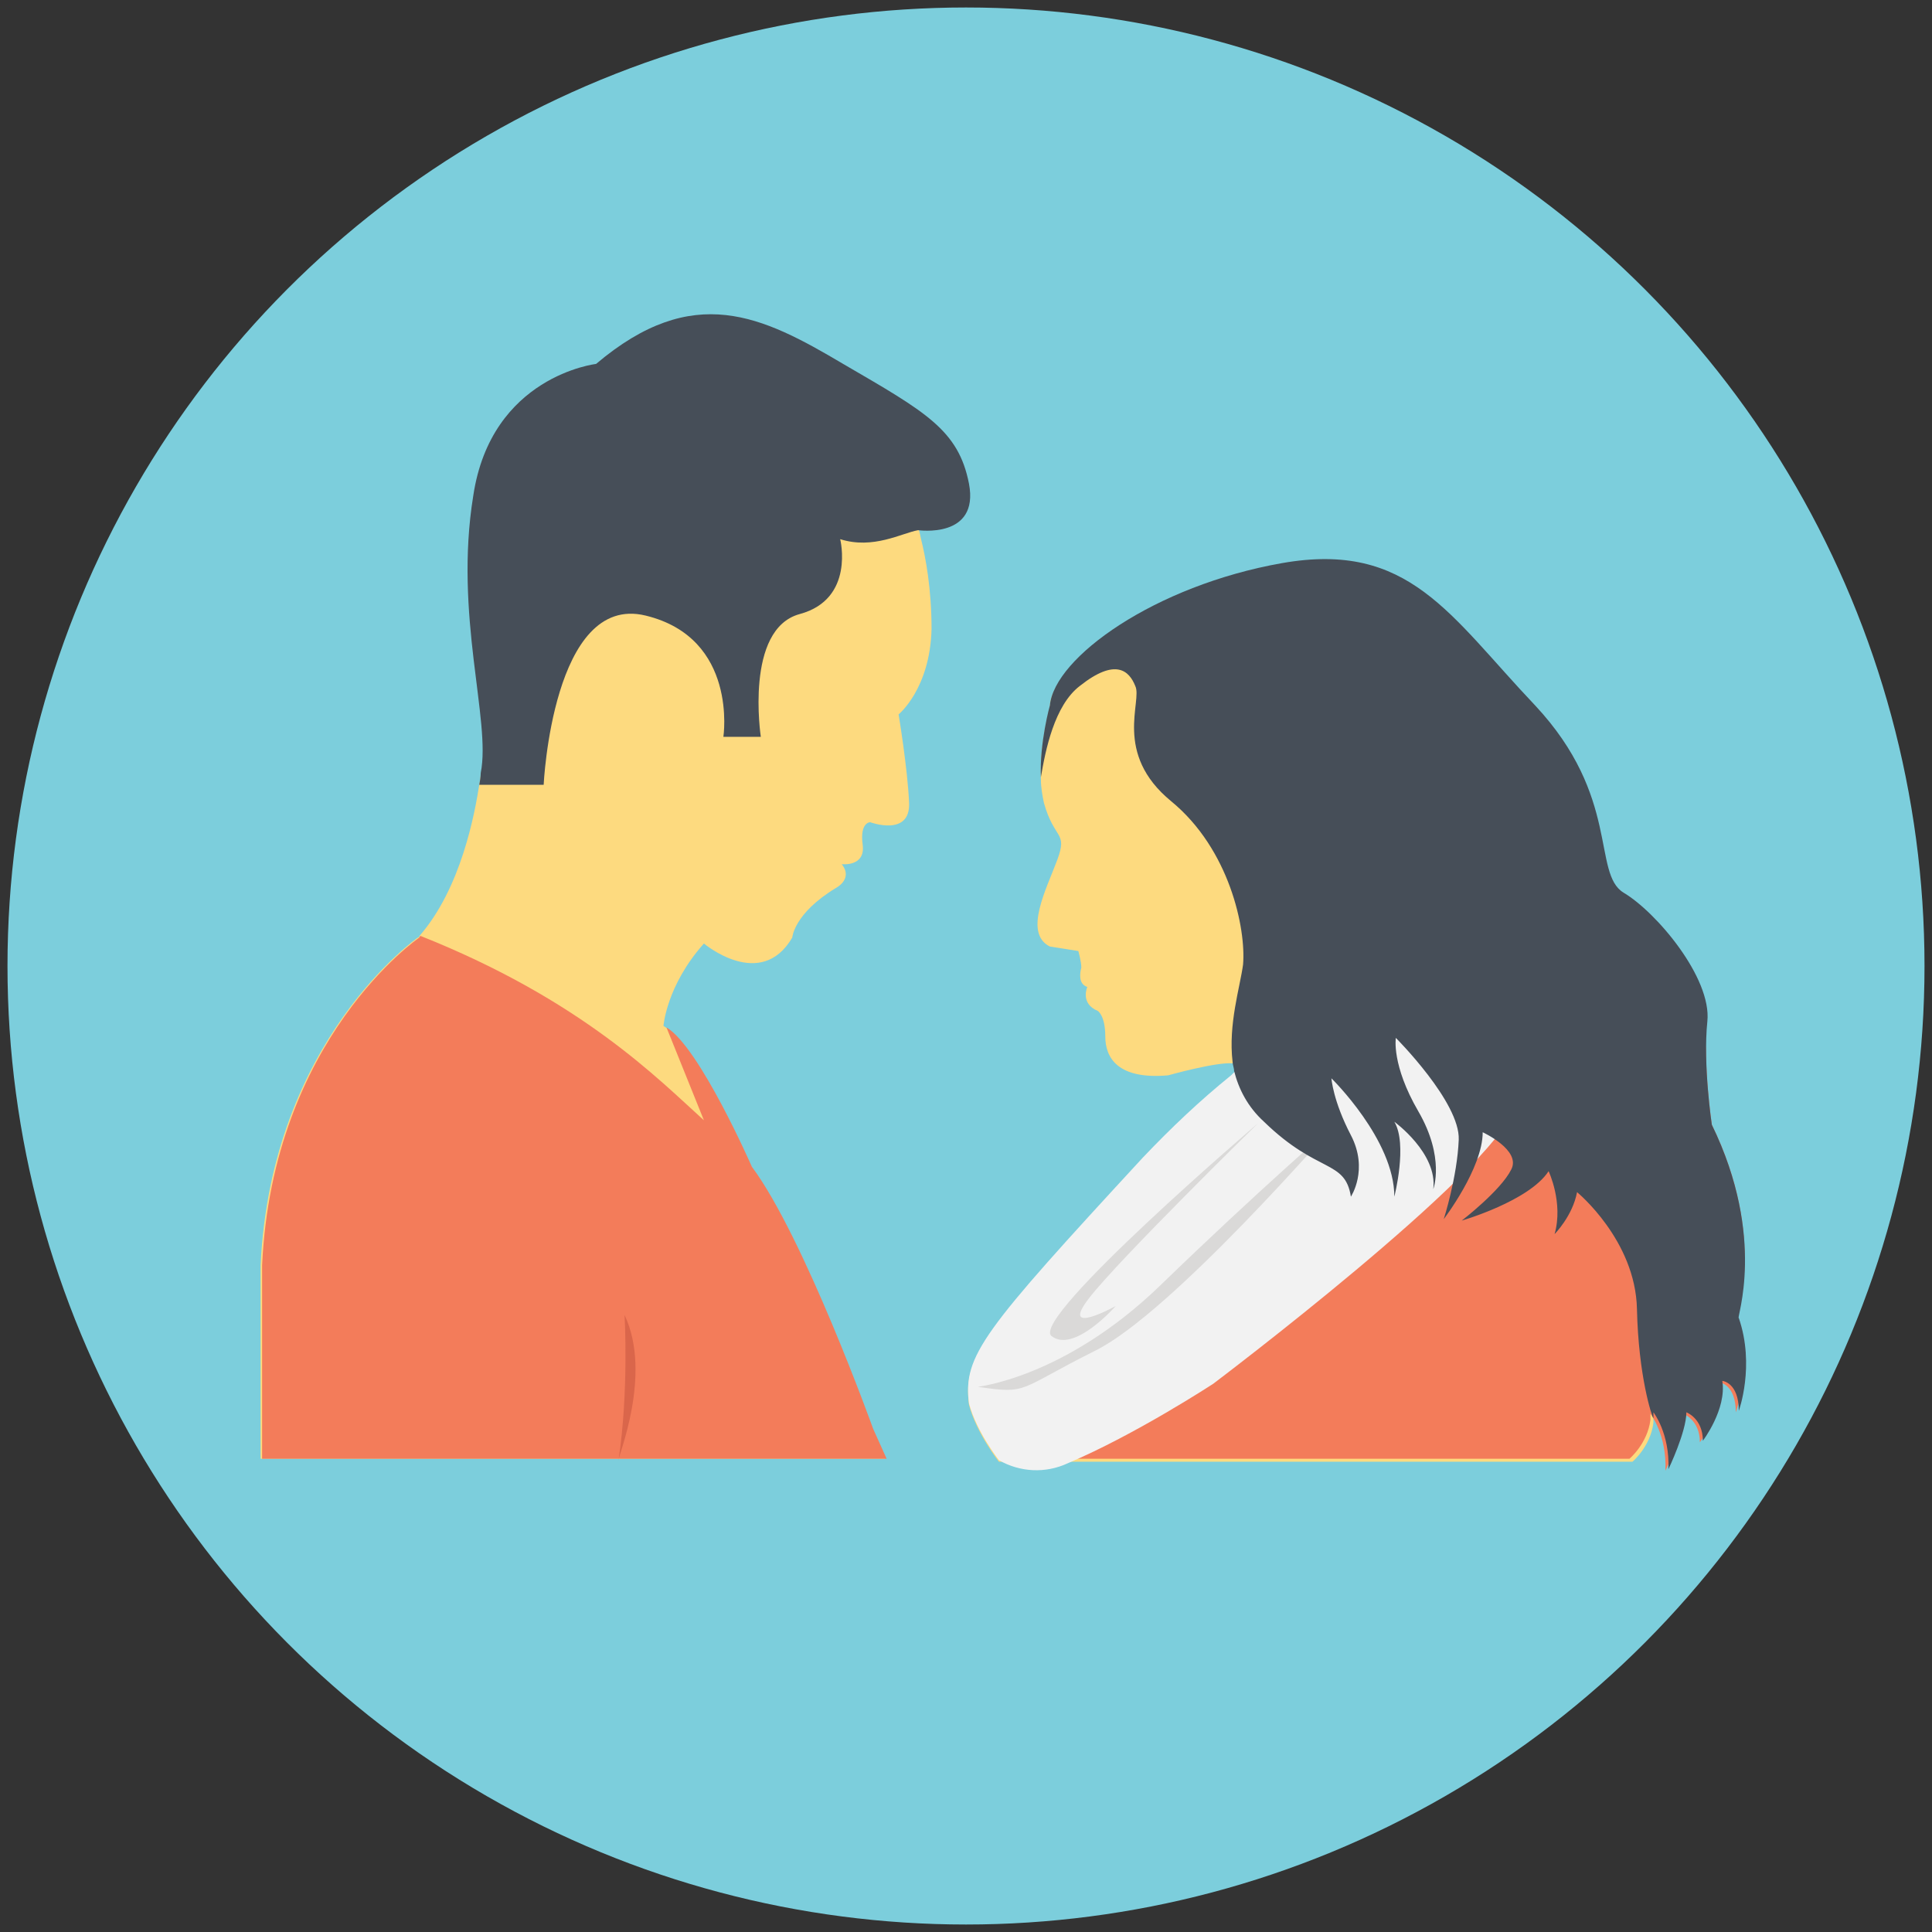
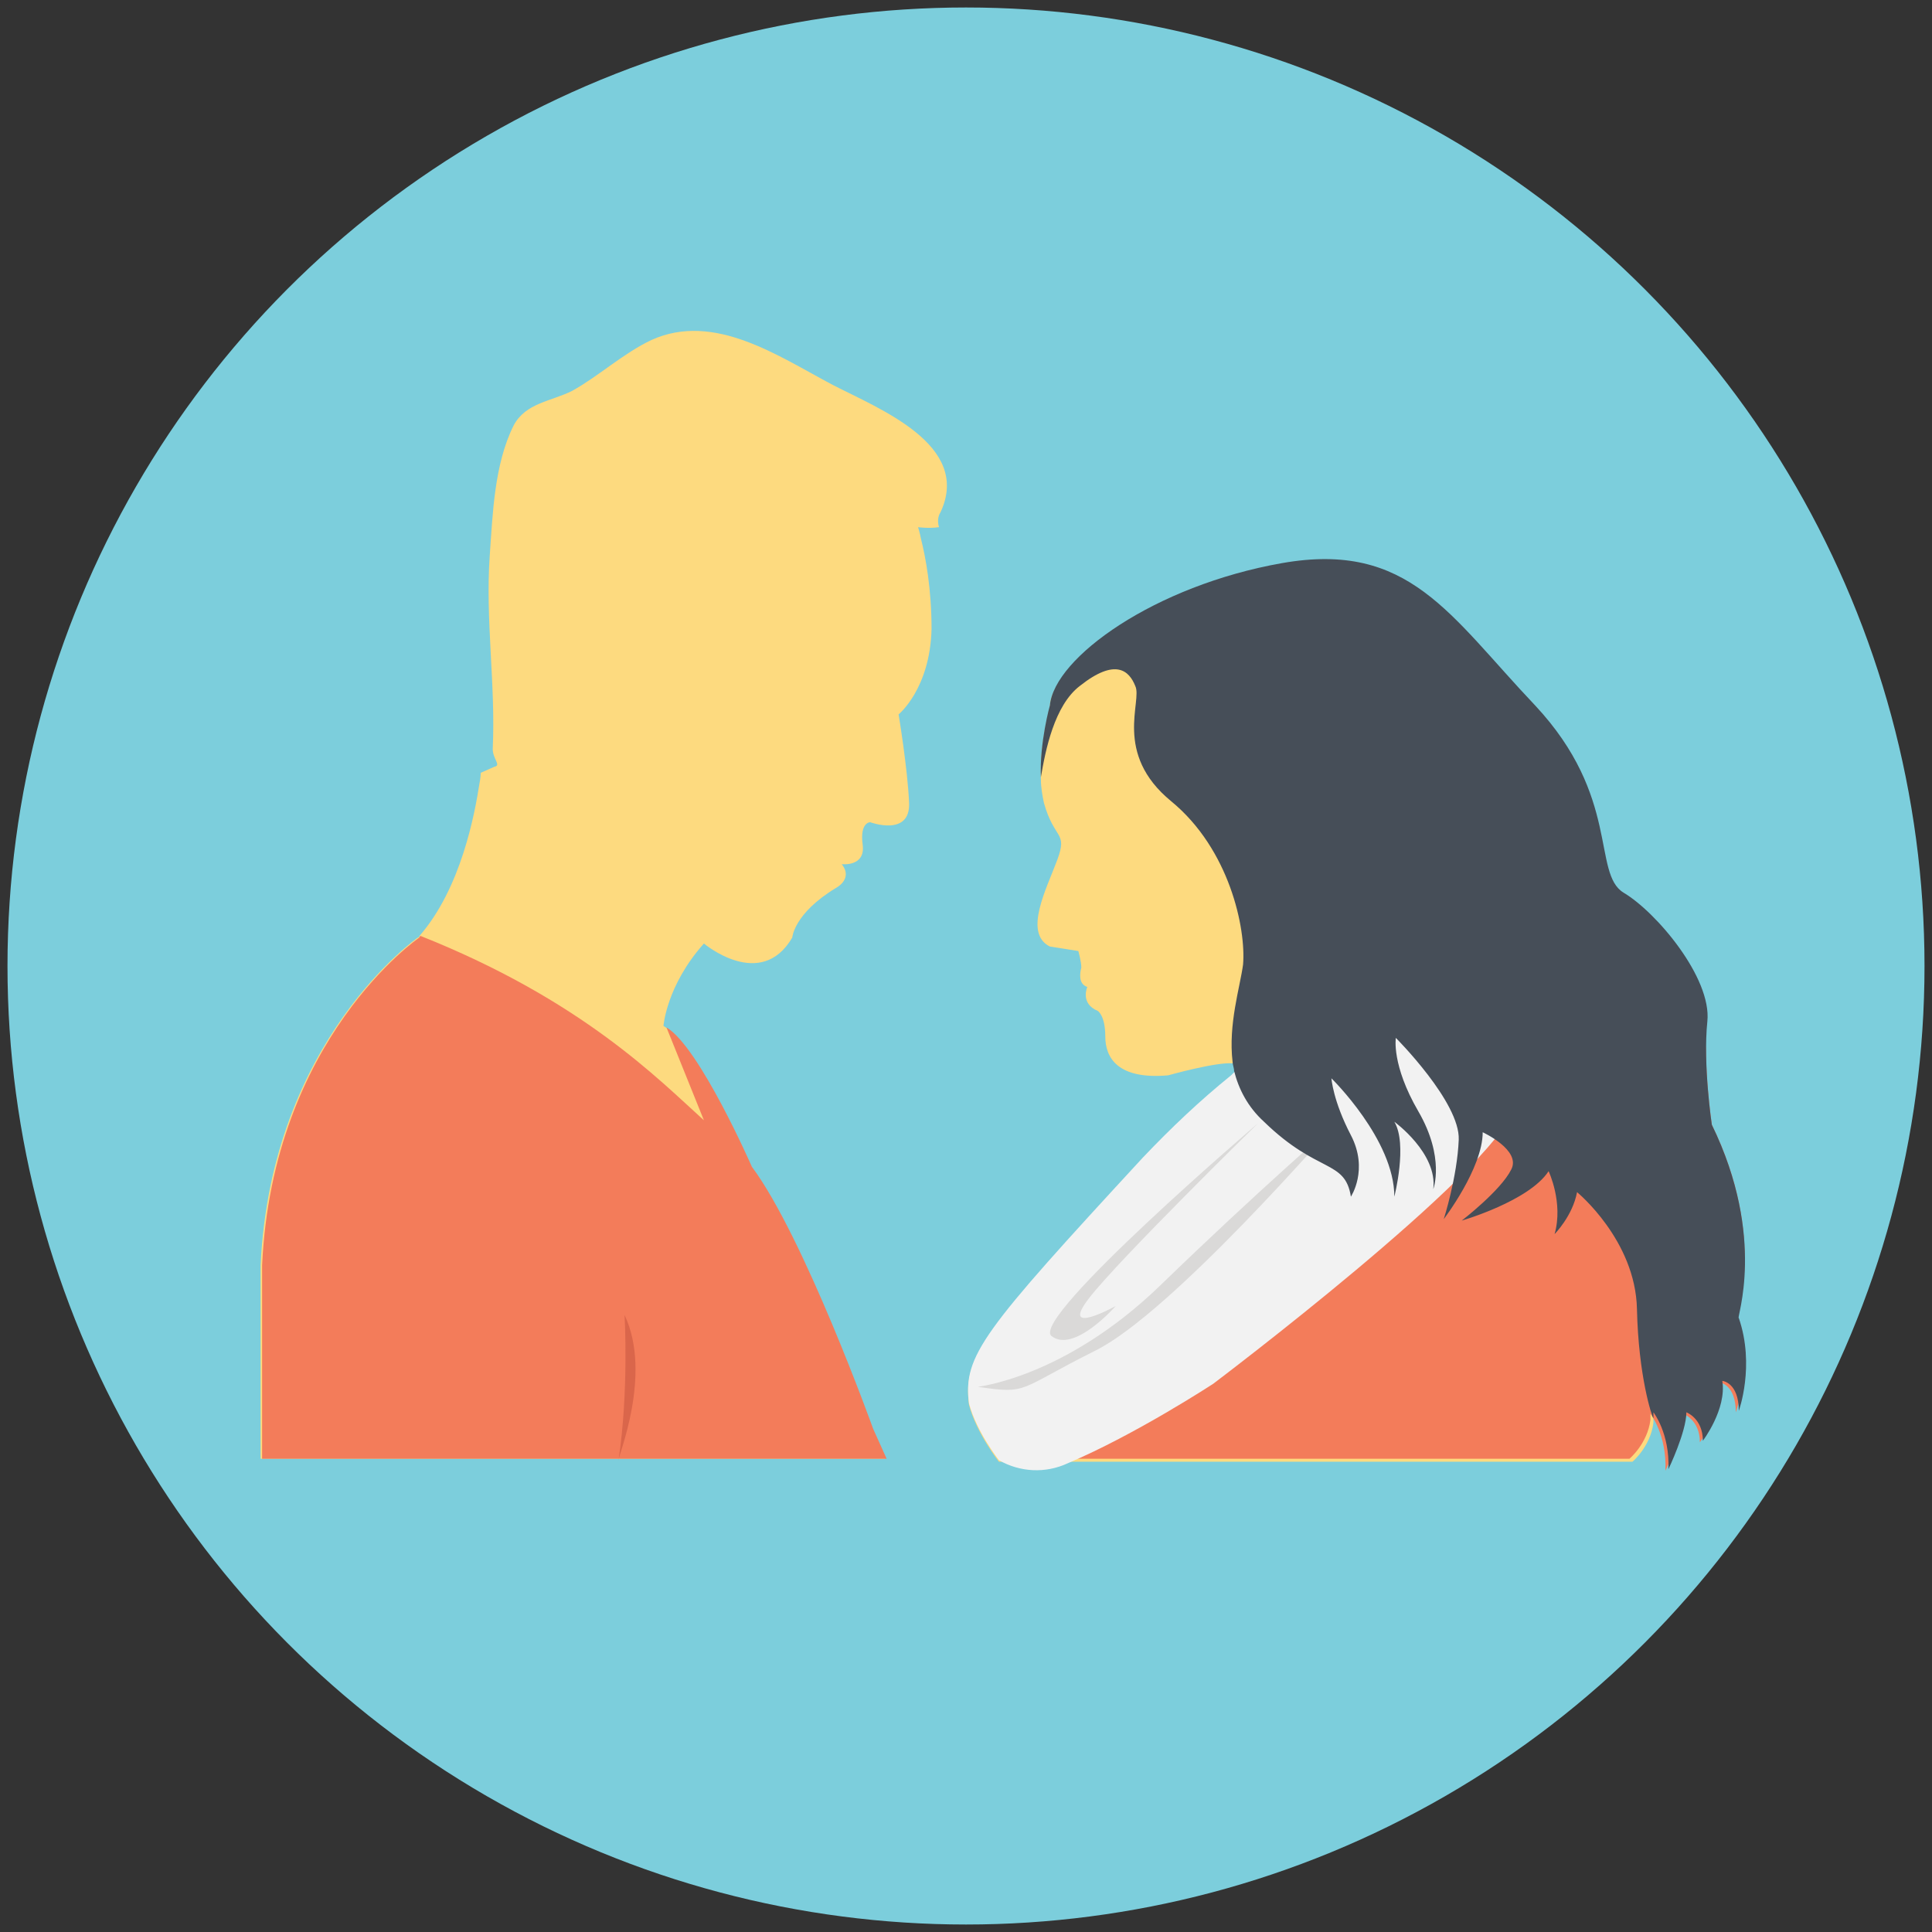
<svg xmlns="http://www.w3.org/2000/svg" id="Layer_1" style="enable-background:new 0 0 129 129;" viewBox="0 0 129 129" xml:space="preserve">
  <rect x="0" y="0" width="129" height="129" fill="#333333" stroke="none" />
  <style type="text/css"> .st0{fill:#F2F2F2;} .st1{fill:#25313B;} .st2{fill:#464E58;} .st3{fill:#FFFFFF;} .st4{fill:#FDDA7F;} .st5{fill:#7CCEDC;} .st6{fill:#F37C5A;} .st7{fill:#F7BB52;} .st8{fill:#DAD9D8;} .st9{opacity:0.5;} .st10{fill:#DA664B;} .st11{fill:#50C6CC;} .st12{fill:#F9CE6E;} .st13{fill:#C1C1C1;} .st14{fill:none;} .st15{opacity:5.000000e-02;fill:#FFFFFF;} </style>
  <g>
    <circle class="st5" cx="64.5" cy="64.5" r="64" />
    <g>
      <path class="st4" d="M55.6,25.7c-3.6-1.9-7.9-4.9-12.1-3c-1.9,0.9-3.5,2.4-5.3,3.4c-1.4,0.7-3.1,0.8-3.9,2.3 c-1.3,2.6-1.4,5.9-1.6,8.7c-0.3,4.3,0.4,8.6,0.2,12.9c0,0.7,0.6,1.1,0.1,1.2l-0.9,0.4c0,0,0,0.3-0.1,0.8c-0.3,1.9-1.2,6.9-4,10.1 c0,0,0,0.1-0.1,0.1c0,0-9.8,6.8-10.5,21.9v12.9h41.7l-1-2.1c0,0-4.6-12.8-8.1-17.5c0,0-3.5-8-5.7-9.3c0,0,0.2-2.7,2.7-5.5 c0,0,3.8,3.2,5.9-0.4c0,0,0.1-1.6,2.9-3.3c0,0,1.2-0.6,0.4-1.6c0,0,1.6,0.2,1.4-1.3c-0.2-1.5,0.5-1.5,0.5-1.5s2.7,1,2.6-1.3 c-0.1-2.3-0.7-5.9-0.7-5.9s2.1-1.7,2.2-5.7c0-2.7-0.4-4.8-0.7-6c-0.1-0.5-0.2-0.8-0.2-0.8s0.7,0.1,1.4,0c-0.1-0.3-0.1-0.7,0.1-1 C64.9,29.7,58.7,27.3,55.6,25.7z" />
-       <path class="st2" d="M61.3,35.4C61.3,35.4,61.1,34.9,61.3,35.4c-1.1,0.2-3,1.3-5.2,0.6c0,0,1,4-2.7,5c-3.7,1-2.6,8.2-2.6,8.2h-2.5 c0,0,1-6.6-5.2-8.1c-6.2-1.5-6.8,11.3-6.8,11.3H32c0.1-0.5,0.1-0.8,0.1-0.8l0,0c0.7-3.5-1.8-10.5-0.5-18.5c1.2-8,8.2-8.8,8.2-8.8 c6.5-5.5,11.1-3.2,16.5,0c5.5,3.2,7.7,4.4,8.4,8C65.4,36,61.3,35.4,61.3,35.4z" />
      <path class="st6" d="M59.2,97.4H17.5V84.5c0.7-15.2,10.5-21.9,10.5-21.9c0,0,0-0.1,0.1-0.1c10.8,4.3,15.9,9.6,18.9,12.3l-2.5-6.2 c2.2,1.3,5.7,9.3,5.7,9.3c3.5,4.7,8.1,17.5,8.1,17.5L59.2,97.4z" />
      <path class="st10" d="M41.7,87.8c0,0,0.3,5-0.4,9.7C41.2,97.4,43.6,91.8,41.7,87.8z" />
      <g>
        <g>
          <path class="st4" d="M114.5,94.5c0.1-0.3,0.2-0.6,0.3-1C114.6,93.9,114.5,94.2,114.5,94.5z" />
          <path class="st4" d="M114.5,84.9c0.4-9.5-0.3-6.9-3.3-14.8c-0.6-1.7-0.7-3.4-1-5.1c-2.3-3.3-4-3.9-4.3-6.3 c-0.3-1.9-0.8-3.5-1.7-5.3c-2.6-5.4-0.5-6.1-10.9-12.6c-4.8-3-4.8-5.1-21.3,4C71.7,45,71.4,45,71.1,45c-0.6,0.8-1,1.5-1,2.2 c0,0-0.7,2.5-0.6,4.8c0,0.6,0.1,1.1,0.2,1.6c0.7,2.5,1.6,1.9,0.9,3.8c-0.7,1.9-2.3,4.9-0.5,5.8l1.9,0.3c0,0,0.2,0.7,0.2,1.1 c-0.1,0.4-0.2,1.1,0.4,1.3c0,0-0.5,1.1,0.7,1.6c0,0,0.5,0.3,0.5,1.7c0,1.4,0.8,2.9,4.2,2.6c0,0,3.2-0.9,4.3-0.8c0,0,0,0,0.1,0 c0.2,0,0.3,0.1,0.3,0.1c0.1,0.1,0,0.3-0.2,0.5c-0.1,0.1-0.2,0.2-0.3,0.3c-2.1,1.7-4,3.5-5.9,5.5c-10.7,11.6-12,13.2-11.6,16.4 c0.5,1.9,2,3.8,2,3.8h42.3c0,0,1.2-1,1.4-2.6c0,0,0,0,0,0c0-0.1,0-0.2,0-0.4c0,0,0.6,0.8,0.9,2.1c0,0,0,0,0-0.1 c1.4-2,0-4.5,3.4-6.1C114.5,88.6,114.5,86.7,114.5,84.9z" />
        </g>
        <path class="st6" d="M115.9,88.1c1.1,3.2,0,6.2,0,6.2c0-1.9-1.1-2-1.1-2c0.3,1.9-1.3,4-1.3,4c0-1.5-1.1-1.9-1.1-1.9 c0,1.3-1.2,3.8-1.2,3.8c0.1-2.4-1-3.8-1-3.8c0,0.1,0,0.2,0,0.4c0,0,0,0,0,0c-0.2,1.6-1.4,2.6-1.4,2.6H71.7 c0.9-2.3,1.9-5.1,1.9-5.1L86.2,81l17.5-13.9l10.2,2.8c0,2.5,0.4,5.2,0.4,5.2C118,82.7,115.9,88.1,115.9,88.1z" />
        <path class="st0" d="M93,66.2c-3.9-0.6-9,3.3-10.7,4.7c0,0,0,0,0.1,0c0.2,0,0.3,0.1,0.3,0.1c0.1,0.1,0,0.3-0.2,0.5 c-0.1,0.1-0.2,0.2-0.3,0.3c-2.1,1.7-4,3.5-5.9,5.5c-10.7,11.6-12,13.2-11.6,16.4c0.5,1.9,2,3.8,2,3.8c1.4,0.8,3.1,0.9,4.6,0.2 c4.5-1.9,9.7-5.3,9.7-5.3S99.7,78.3,101.1,74C102.6,69.8,93,66.2,93,66.2z" />
        <path class="st8" d="M84,75c0,0-9.3,9.1-11.3,11.7c-2,2.6,1.8,0.5,1.8,0.5s-2.8,3.2-4.3,2C68.8,88,84,75,84,75z" />
        <path class="st8" d="M65.3,92.6c-0.2,0,5.7-0.5,12.2-6.8s11.6-10.7,11.6-10.7s-10.9,12.6-16,15.1C67.9,92.8,68.7,93.1,65.3,92.6z " />
        <path class="st2" d="M114.3,75.1c0,0-0.6-4-0.3-6.9c0.3-2.9-3.4-7.3-5.6-8.6c-2.1-1.3-0.2-6.4-5.9-12.5c-5.7-6-8.4-11-16.9-9.5 c-8.5,1.5-15.2,6.3-15.5,9.5c0,0-0.7,2.5-0.6,4.8c0.3-1.8,0.9-4.8,2.6-6.1c2.4-1.9,3.3-1,3.7,0c0.5,1-1.5,4.5,2.4,7.7 c3.9,3.2,5,8.5,4.8,10.9c-0.2,1.5-1,4-0.7,6.5c0,0.2,0.1,0.4,0.1,0.6c0.3,1.2,0.9,2.4,2,3.4c3.6,3.5,5.4,2.5,5.8,5 c0,0,1.2-1.8,0-4.1c-1.2-2.3-1.3-3.8-1.3-3.8s4.2,4.1,4.2,7.9c0,0,0.9-3.5,0-5c0,0,2.9,2.1,2.6,4.5c0,0,0.8-2.1-1-5.2 c-1.8-3.1-1.5-4.9-1.5-4.9s4.3,4.3,4.2,6.8c-0.1,2.5-1,5.3-1,5.3S99,78,99,75.6c0,0,2.6,1.2,1.9,2.5c-0.7,1.4-3.3,3.4-3.3,3.4 s4.5-1.3,5.8-3.3c0,0,1,2.1,0.4,4.2c0,0,1.2-1.2,1.5-2.8c0,0,3.9,3.2,4,7.8c0.1,4.5,1,7.2,1.1,7.3c0-0.1,0-0.2,0-0.4 c0,0,1.1,1.4,1,3.8c0,0,1.2-2.5,1.2-3.8c0,0,1.1,0.4,1.1,1.9c0,0,1.6-2.1,1.3-4c0,0,1.1,0.1,1.1,2c0,0,1.1-3,0-6.2 C115.9,88.1,118,82.7,114.3,75.1z" />
      </g>
    </g>
  </g>
</svg>